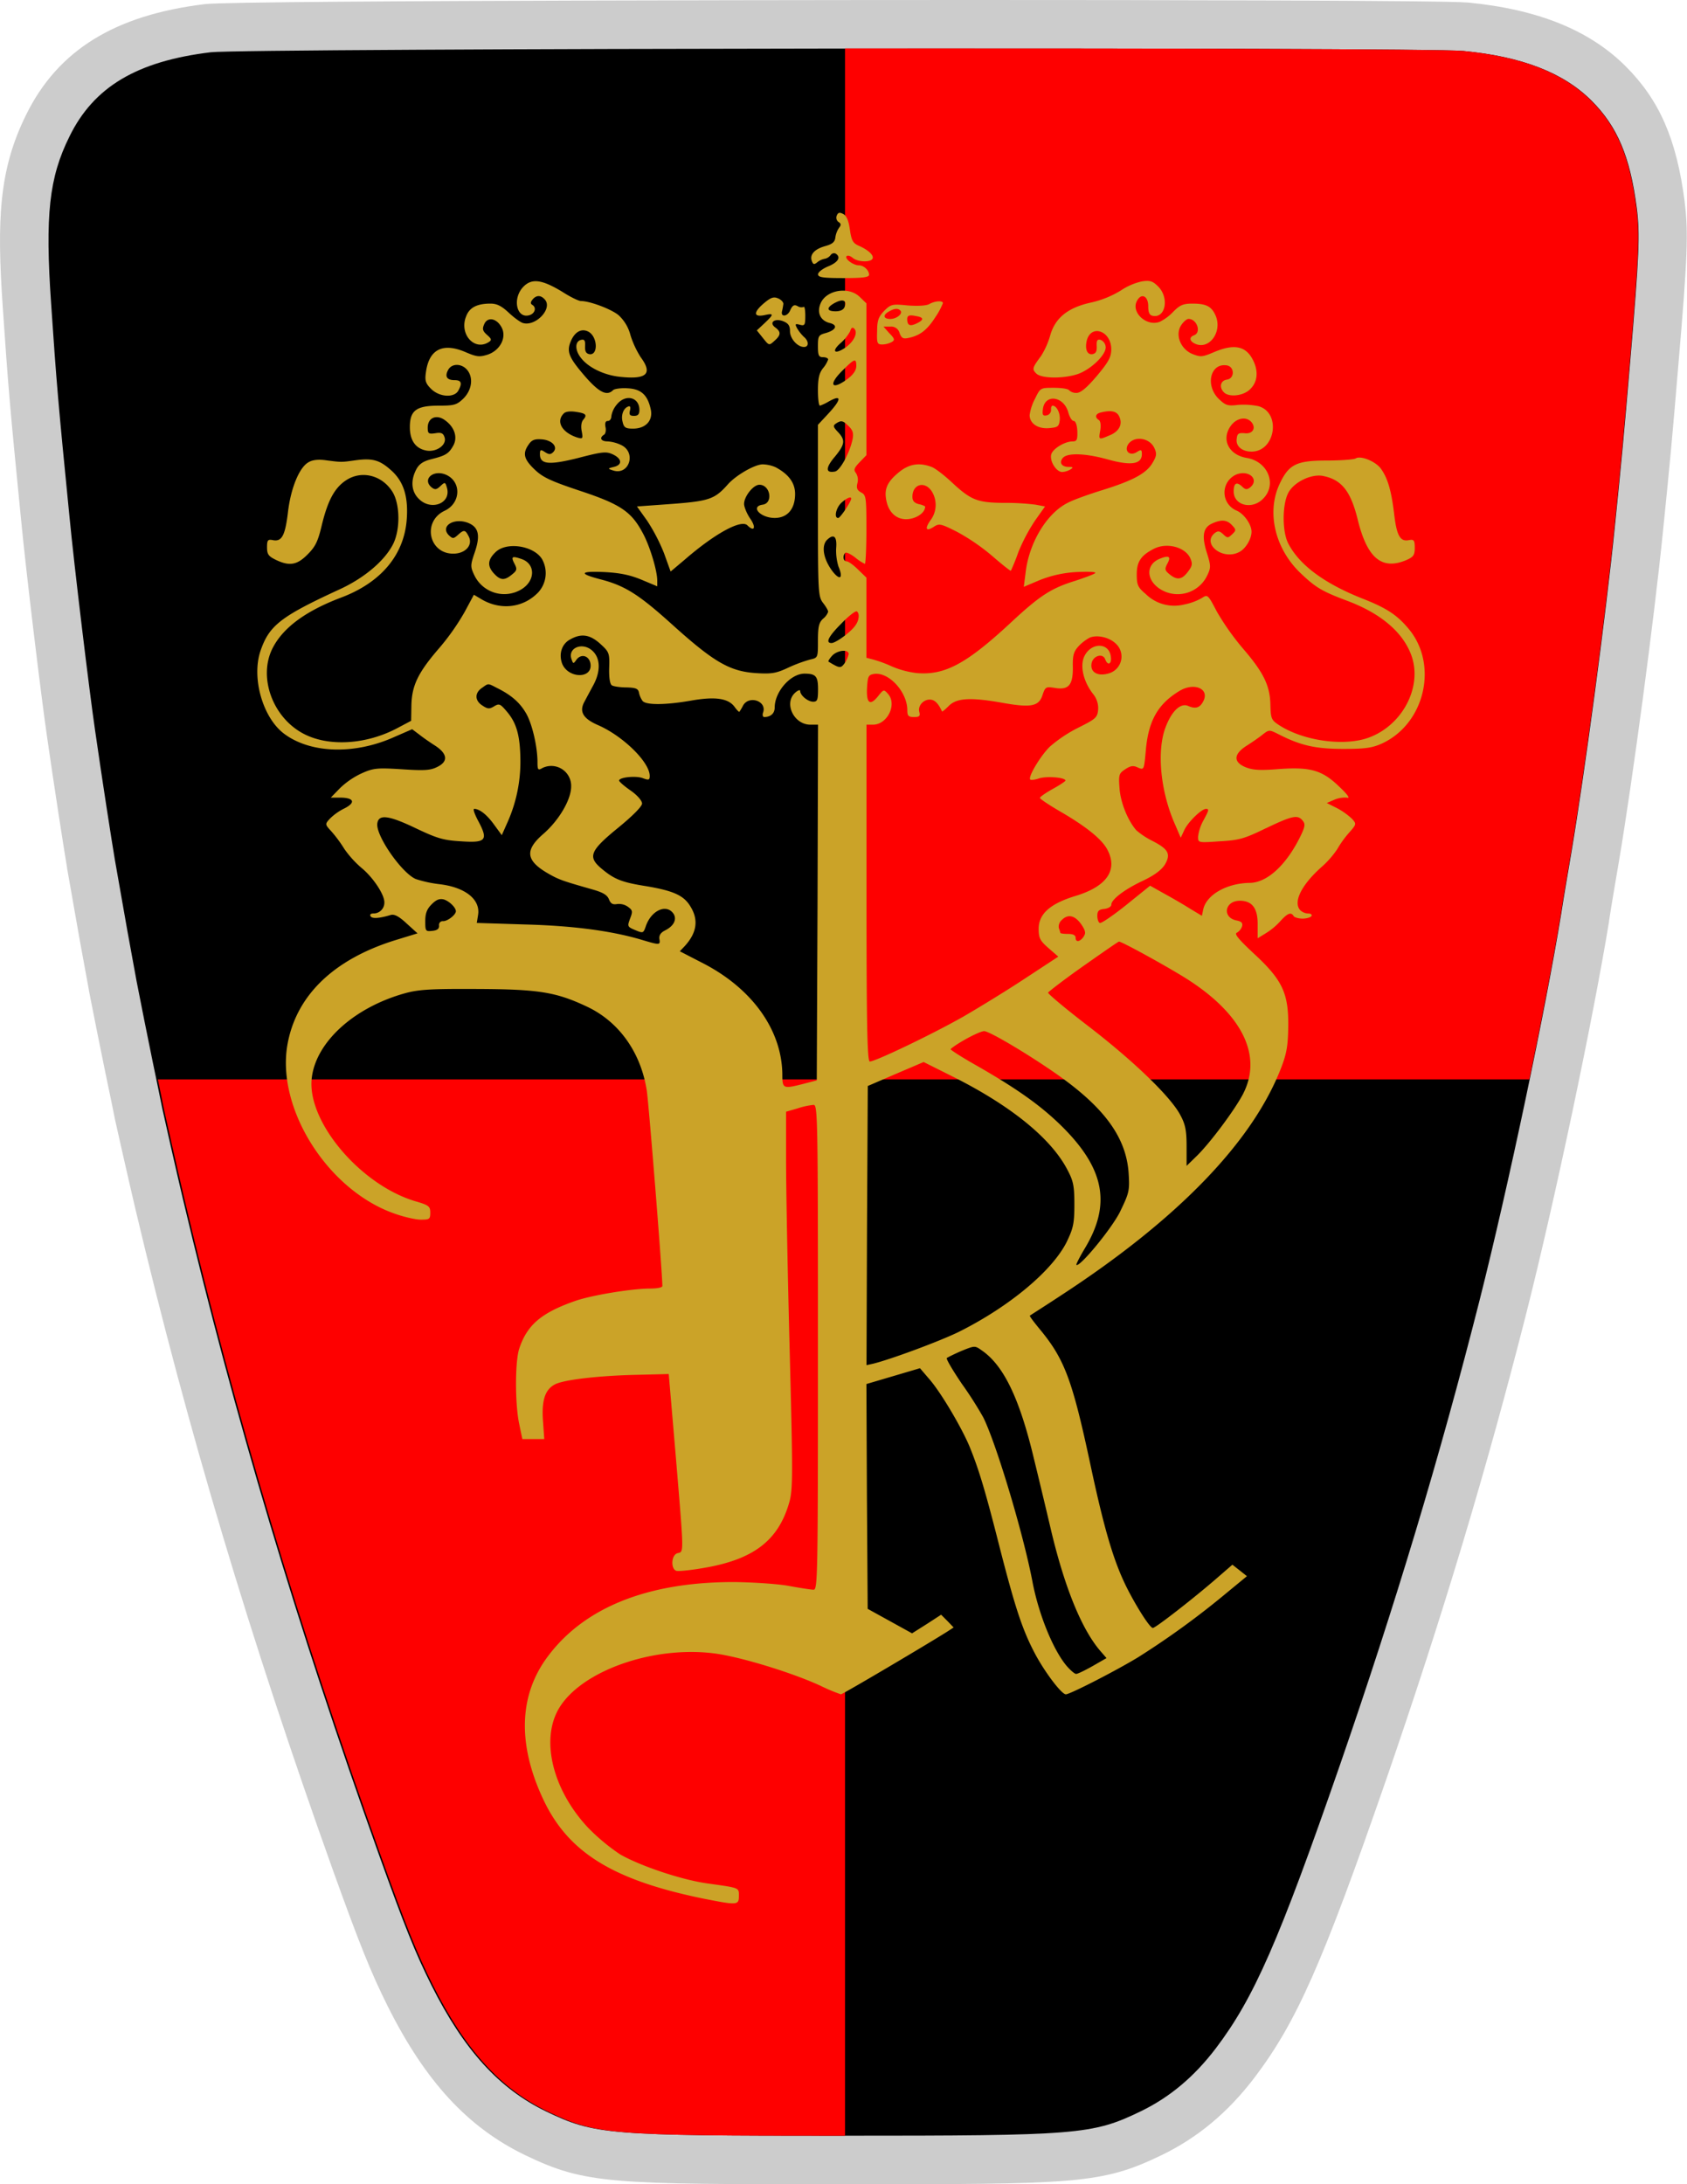
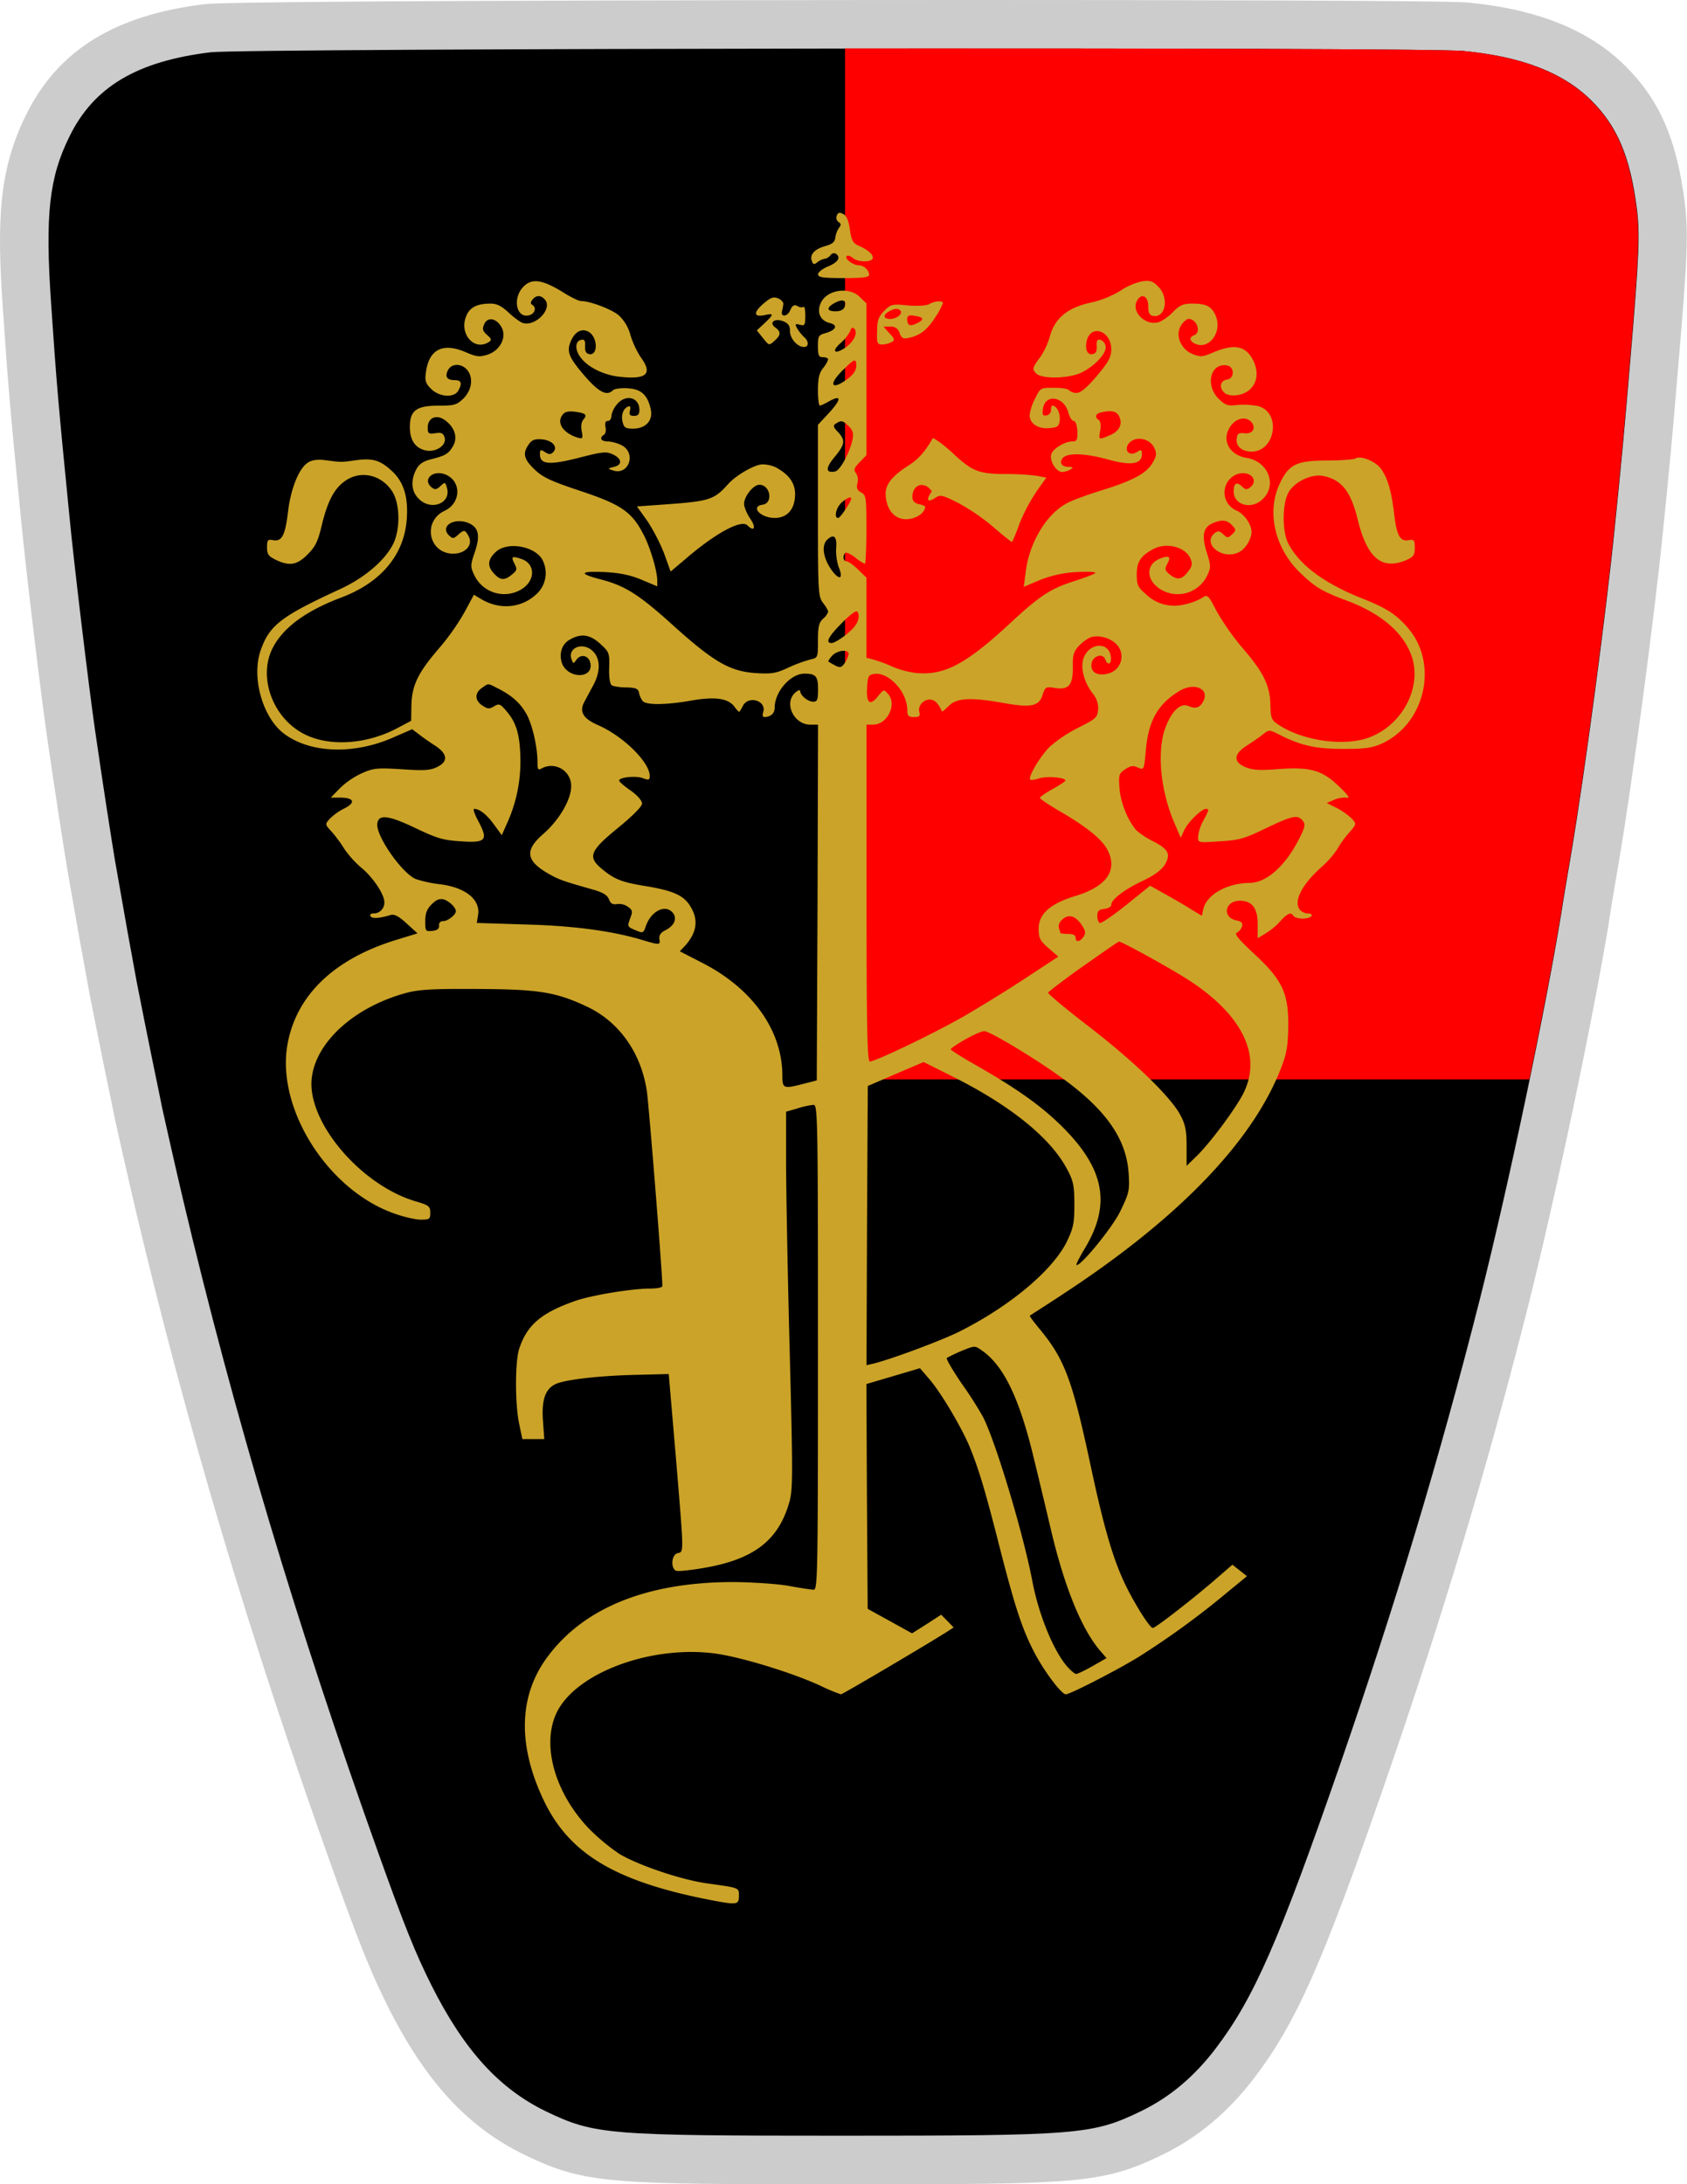
<svg xmlns="http://www.w3.org/2000/svg" id="Layer_1" data-name="Layer 1" viewBox="0 0 661.44 855.98">
  <title>roewe</title>
  <path d="M381,0C378.17,0,93.62,0,80.4,1.61,45,5.89,22.66,19.69,10.21,45.05-.48,66.59-1.25,86.48,1.08,120.29c2.12,31.29,2.87,39.94,7.25,84,1.85,19.49,7.86,69.07,10.11,84.42,2.85,19.9,6.4,42.63,7.86,51.39v.14c4.55,26.1,5.83,33.07,8.54,47.69v.15c1.65,8.5,4.39,22.13,6.25,31.21l1,4.8c1.19,5.74,2.55,12.25,2.83,13.79l.06.36.08.36c1.19,5.33,5.23,23.34,8.16,35.75,20.38,86,44.94,168.13,77.3,258.53C141,762,145.4,773,152.14,786.48c14.74,29.34,31.3,47.26,53.73,58.1l0,0h0C229.66,856,239.15,856,329.94,856c92.17,0,101.8,0,125.44-11.38,14.18-6.84,26.11-16.79,36.48-30.41,16.51-21.8,26.62-44.65,51.53-116.49,22.08-63.87,39.6-122.19,55.17-183.55,11.24-44.46,26-114.57,32.33-153.11l0-.13,0-.13c.74-4.95,2.91-17.67,3.84-23.1,5.38-31.78,13.77-94.6,17.27-129.29,2.88-28.38,3.5-35,6-64.8,3.7-43.32,4-52.37,2.52-64.49V79c-3.15-24.38-9.85-39.74-23.11-53-14.17-14.17-34.39-22.34-61.81-25C565.8.14,449.49,0,381,0Z" fill="#ccc" />
  <path d="M82.64,20.48c-29,3.5-45.9,13.6-55.4,33-8,16.1-9.6,30.8-7.2,65.5,2.1,31,2.8,39.2,7.2,83.5,1.8,18.9,7.8,68.5,10,83.5,2.9,20.2,6.4,42.6,7.8,51,4.5,25.8,5.8,32.9,8.5,47.5,1.7,8.8,4.5,22.7,6.2,31s3.5,16.8,3.9,19c1,4.5,5.1,22.8,8.1,35.5,20.1,84.8,44.7,167.1,76.7,256.5,10.2,28.5,14.4,38.9,20.7,51.5,12.8,25.5,26.6,40.6,45,49.5,19,9.1,23.9,9.5,115.8,9.5,92.8,0,98.3-.4,117.2-9.5,11.4-5.5,21-13.5,29.6-24.8,15-19.8,24.7-42,48.7-111.2,21.6-62.5,39-120.1,54.7-182,11.2-44.3,25.8-113.5,32-151.5.7-4.7,2.5-15.3,3.9-23.5,5.2-30.7,13.6-93.3,17.1-128,2.9-28.6,3.5-35.1,6-64.5,3.6-42.2,3.9-50.2,2.6-60.5-2.6-20.1-7.6-31.9-17.7-42-11-11-27.3-17.3-50.2-19.5C556.84,18.38,96.14,18.88,82.64,20.48Z" />
  <path d="M623.9,39.48c-11-11-27.3-17.3-50.2-19.5-8.4-.79-124.91-1.07-242.38-1V423H599.63c5.1-24.57,9.58-47.93,12.37-65,.7-4.7,2.5-15.3,3.9-23.5,5.2-30.7,13.6-93.3,17.1-128,2.9-28.6,3.5-35.1,6-64.5,3.6-42.2,3.9-50.2,2.6-60.5C639,61.38,634,49.58,623.9,39.48Z" fill="#fe0000" />
-   <path d="M331.32,423H61.89c1.12,5.39,2.07,10,2.34,11.5,1,4.5,5.1,22.8,8.1,35.5,20.1,84.8,44.7,167.1,76.7,256.5,10.2,28.5,14.4,38.9,20.7,51.5,12.8,25.5,26.6,40.6,45,49.5,19,9.1,23.9,9.5,115.8,9.5h.79Z" fill="#fe0000" />
  <g>
    <path d="M320.44,102.78a6.66,6.66,0,0,1,3.1-1.4,3.82,3.82,0,0,0,2.2-1.5,1.57,1.57,0,0,1,1.9-.5c2.2,1.4,1,3.4-2.9,5-2.2.9-4,2.3-4,3.1,0,1.2,1.8,1.5,10,1.5,7.5,0,10-.3,10-1.3,0-1.8-2.1-3.7-4-3.7-2.2,0-5.7-2.6-4.8-3.6.4-.4,1.5-.1,2.4.7,2.1,1.7,7.2,1.8,7.8.2.5-1.3-1.8-3.4-5.5-5-2.2-1-2.8-2-3.4-6.2-.5-3.6-1.3-5.5-2.6-6.2-1.5-.8-2.1-.6-2.6.7a2.09,2.09,0,0,0,.7,2.4c1,.6,1.1,1.2.3,2.2a8.89,8.89,0,0,0-1.5,3.8c-.2,1.9-1.2,2.7-4.1,3.5-4.2,1.2-6.1,3.4-5.1,5.9C318.84,103.68,319.24,103.78,320.44,102.78Z" fill="#cba328" />
    <path d="M552,246.08c-4.4-5.2-8.6-7.9-17.8-11.5-14.9-5.9-24.7-13.1-29.1-21.6-2.4-4.6-2.4-15.2,0-19.8,2.2-4.3,9.3-7.7,13.9-6.6,7.1,1.5,10.6,6,13.3,16.9,3.7,15.2,9.4,20,18.9,16.1,3-1.3,3.5-2,3.5-4.9s-.3-3.4-2.3-3c-3.4.7-4.8-1.7-5.8-10.4-1.1-9.1-2.5-13.8-5.1-17.5-2-2.9-8-5.4-10-4.1-.7.4-5.8.8-11.3.8-11.9,0-14.9,1.5-18.5,9.2-5.2,11.1-1.8,25.5,8.4,35.1,5.8,5.5,8.3,7,18.2,10.7,13,4.9,21.5,12.1,24.9,20.9,5,12.9-3.8,29-18.1,33.2-9.9,2.8-24.9.4-33.9-5.6-2.7-1.8-3-2.5-3.1-7.9-.2-7.5-2.7-12.6-11-22.2a100.86,100.86,0,0,1-10-14.2c-3.5-6.7-3.6-6.8-5.9-5.3a23.12,23.12,0,0,1-6.8,2.5,16,16,0,0,1-15.2-4.1c-3.1-2.6-3.5-3.6-3.5-7.7,0-4.9,1.6-7.4,6.7-10s12.3-.7,14.3,3.7c.9,2.1.8,3-.8,5.1-2.4,3.3-4.3,3.6-7.2,1.3-2-1.6-2.1-2.1-1.1-4.1,1.7-3,.8-3.6-2.9-2.1-5.4,2.2-5.4,8.1-.1,11.7a12.82,12.82,0,0,0,18.7-5.1c1.5-3.1,1.5-3.8-.1-8.9-2.1-6.6-1.5-9.9,2-11.5,3.7-1.7,5.9-1.5,7.9.7,1.6,1.7,1.6,2,0,3.5s-1.8,1.6-3.5,0c-1.5-1.4-2.1-1.4-3.4-.4-5,4.2,3.2,10.7,9.6,7.4,2.5-1.2,4.9-5.1,4.9-8s-3-7.1-5.9-8.3a7.67,7.67,0,0,1-.1-14.1c4.9-2,9.2,1.9,5.5,5-1.3,1-1.9,1-3.3-.4-2.1-1.9-3.2-1.2-3.2,2,0,5.5,7.2,7.3,11.5,2.9,5.6-5.5,2-14.6-6.3-16-7.3-1.2-10.3-7.5-6.1-12.9,2.3-2.9,6-3.4,7.9-1.1s.4,4.7-2.7,4.3c-2.3-.2-2.9.1-3.1,2.1-.5,2.9,2,5.1,5.8,5.1,9.4,0,11.7-15.3,2.7-17.8a29.16,29.16,0,0,0-8-.5c-4.1.5-4.9.2-7.7-2.5-5.2-5.3-3.1-13.9,3.2-13,3.2.4,3.3,5.2.1,5.6-2.5.4-3.1,3-1.1,5s7.7,1.4,10.3-1.3c2.9-2.8,3.3-7.1,1-11.5-2.8-5.5-7.5-6.3-15.4-2.9-4.5,1.9-5.1,1.9-8.4.6-4.6-2-6.7-7.5-4.3-11.2.9-1.4,2.2-2.5,2.9-2.5,3.3,0,5.1,5.3,2.2,6.4-2.2.8-1.8,2.5.8,3.5,5.3,2,10.2-4.9,7.7-11-1.6-3.8-3.7-4.9-9.2-4.9-3.6,0-4.9.6-7.4,3.1a18.84,18.84,0,0,1-5.3,4c-5.2,2.1-11.5-3.7-9-8.2,1.7-3.2,4.4-1.9,4.4,2.1,0,2.5.5,3.6,1.8,3.8,5,1,6.5-7.1,2.1-11.5-2.1-2.1-3.2-2.5-6.4-2a24.32,24.32,0,0,0-8.3,3.6,38.55,38.55,0,0,1-11.7,4.7c-9.1,2-14.1,6.1-16,13.1a31.47,31.47,0,0,1-3.5,7.8c-3.5,4.7-3.6,5.2-1.9,6.9,1.9,1.9,9.9,2.1,15.7.4,5.4-1.6,12-7.9,11.5-11a3.28,3.28,0,0,0-2-2.6c-1.3-.3-1.6.3-1.5,2.4s-.3,2.9-1.6,3.2c-2.1.4-3.1-1.9-2.3-5.3,1.7-6.6,9.6-3.8,9.6,3.4,0,3-1,4.9-5.6,10.4-4,4.7-6.4,6.7-8,6.7a4.13,4.13,0,0,1-2.9-1c-.3-.6-3-1-6-1-5.3,0-5.3,0-7.4,4.3a19.33,19.33,0,0,0-2.1,6.4c0,3.3,3.3,5.5,7.7,5.1,3.3-.3,3.8-.6,4.1-3.1.3-2.7-1.2-5.7-2.8-5.7-.4,0-.7.8-.6,1.7a2.14,2.14,0,0,1-1.7,2.1c-1.5.3-1.8-.2-1.5-2.4.7-6.2,8.3-5.2,10,1.4.5,1.7,1.4,3.2,2.1,3.2s1.3,1.6,1.4,4c.1,3.4-.2,4-1.8,4-3.1,0-7.7,2.8-8.4,5-.8,2.6,1.9,7,4.3,7a7.48,7.48,0,0,0,3.2-1c1.2-.8,1.1-1-.7-1-2.8,0-3.8-1.7-2.3-3.5,1.8-2.1,8.9-1.9,18.1.7,8.8,2.4,12.9,1.7,12.9-2.2,0-1.8-.3-1.9-2-.8-2.7,1.7-5-.4-3.4-3,2.3-3.5,8.4-2.7,10.3,1.4,1,2.2.9,3.1-.7,5.8-2.4,4.1-7.5,6.9-19.7,10.7-5.5,1.7-11.6,3.9-13.6,5-8.2,4.1-15.2,15.7-16.5,27.5l-.7,5.4,6.4-2.7a45.43,45.43,0,0,1,14.4-3.1c4.4-.2,7.7-.1,7.2.4s-3.8,1.7-7.7,3c-9.7,3-14,5.8-26,17-17,15.7-25.4,20.1-36.2,19.2a35.41,35.41,0,0,1-9.8-2.6,49.45,49.45,0,0,0-7.3-2.7l-2.7-.7v-31.4l-3.3-3.2c-1.8-1.8-3.8-3.2-4.5-3.2-1.3,0-1.6-2.2-.5-3.3.3-.4,2.1.4,3.9,1.8a17.84,17.84,0,0,0,3.8,2.5c.3,0,.6-6.1.6-13.5,0-12.6-.1-13.5-2.1-14.5-1.6-.9-1.9-1.8-1.4-3.7a5,5,0,0,0-.6-3.9c-1-1.2-.7-2,1.4-4.2l2.7-2.8v-59.5l-2.5-2.4c-4.3-4.4-13.3-2.9-15.5,2.5-1.5,3.6,0,6.7,3.6,7.6,3.3.8,2.6,2.7-1.4,3.9-3,.8-3.2,1.2-3.2,5.2,0,3.6.3,4.3,2,4.3,1.1,0,2,.4,2,.9a11,11,0,0,1-2,3.4c-1.5,1.9-2,4-2,8.6,0,3.4.3,6.1.8,6.1a18.63,18.63,0,0,0,3.2-1.5c5.4-3.1,5.4-1.1,0,4.7l-4,4.3v33.6c0,32.1.1,33.7,2,36.2,1.1,1.4,2,2.9,2,3.5a6.18,6.18,0,0,1-2,2.7c-1.6,1.5-2,3.1-2,8.6,0,6.7,0,6.7-3.1,7.4a57.15,57.15,0,0,0-8.6,3.2c-4.7,2.2-6.5,2.5-12.7,2.1-10.1-.7-16.3-4.2-32.5-18.8-13.4-12.1-18.8-15.5-28.6-18-8.4-2.2-7.8-3.2,1.5-2.8,6.2.3,10.2,1.1,14.8,3l6.2,2.6v-2.2c0-4-3-13.9-5.8-18.9-4.4-8.2-8.7-11.1-24.4-16.3-11.4-3.8-14.7-5.3-17.9-8.4-4.2-4-4.8-6.3-2.3-9.8,1.2-1.8,2.4-2.2,5.1-2,4.1.3,6.5,3,4.5,5-1,1-1.7,1-3.2,0-1.7-1.1-2-1-2,.8,0,4,3.4,4.4,15,1.5,9.6-2.5,11-2.6,13.6-1.4,3.6,1.7,3.8,4.1.4,4.9-2.5.6-2.5.7-.3,1.4,6.2,2,9.2-6.9,3.3-9.9a14.65,14.65,0,0,0-5.5-1.5c-2.6,0-3.3-1.4-1.4-2.6.6-.3.9-1.7.6-3q-.45-2.4.9-2.4c.8,0,1.4-.8,1.4-1.9a9.36,9.36,0,0,1,2.1-4.5c3.4-4.3,8.9-3,8.9,2.1,0,1.7-.6,2.3-2.1,2.3-1.7,0-2-.5-1.6-2.1.3-1.2.1-1.9-.6-1.6-1.9.6-3,3.3-2.3,6,.5,2.3,1.2,2.7,4.1,2.7,4.9,0,7.8-3.1,7-7.3-1.2-5.8-3.7-8.2-9-8.5-2.6-.2-5.3.2-5.8.7-2.4,2.4-5.3,1-10.5-4.8-6.8-7.8-7.8-10.1-6.2-14.1s4.3-5.4,7-4c3.7,2,3.9,9.5.3,8.8-1.3-.3-1.7-1.2-1.6-3.2s-.2-2.7-1.5-2.4c-2.5.5-2.6,4-.1,7.1,2.9,3.8,9.2,6.8,15.4,7.4,10.4,1.1,12.8-1.2,8-7.7a36.28,36.28,0,0,1-4-8.6,16.07,16.07,0,0,0-4.6-7.8c-2.8-2.4-11.3-5.6-14.8-5.6-.9,0-4.2-1.6-7.3-3.6-7.9-4.8-11.9-5.4-15.2-2.1-4.6,4.6-2.8,12.9,2.4,11.2,2.1-.7,2.7-3,1-4-.8-.5-.7-1.1.1-2.1,1.5-1.8,3.3-1.8,4.9.1,3,3.6-3.8,10.6-8.7,9.1-1-.3-3.6-2.2-5.6-4.1-2.8-2.6-4.6-3.5-7.1-3.5-5.2,0-8.2,1.5-9.5,4.9-2.9,6.9,3.1,13.8,8.8,10.2,1.3-.8,1.1-1.3-.6-2.8s-2-2.3-1.2-4.1c1.2-3.1,4.8-2.6,6.8,1,2.2,3.9-.4,9.1-5.4,10.8-3.2,1-4.3.9-8.7-1-8.9-3.8-14.3-1.1-15.5,7.9-.5,3.3-.1,4.4,2,6.5,3.3,3.3,9.1,3.6,10.7.7s1.2-4.1-1.4-4.1c-3.1,0-4-1.4-2.6-4s5.1-2.6,7.3-.2c2.7,3,2.1,7.9-1.2,11.3-2.7,2.6-3.6,2.9-9.8,2.9-8.8,0-11.3,1.9-11.3,8.4,0,5.2,2.2,8.4,6.5,9.2,4,.7,8.1-2.3,7.1-5.2-.5-1.6-1.3-2-3.6-1.6-2.7.4-3,.1-3-2.2,0-3.9,3.5-5.4,6.9-2.8,3.7,2.7,4.9,6.7,3.1,9.9s-3.1,3.9-8.7,5.3c-3.1.8-4.7,1.9-5.8,4-2.3,4.4-1.9,8.7,1,11.5,4.7,4.8,12.6,1.9,11.1-4.1-.7-2.5-.8-2.6-2.6-.9-1.6,1.5-2.2,1.5-3.5.5-3.7-3.1.6-7,5.5-5,6.3,2.6,6.1,11.2-.4,14.2-8.8,4.2-6.2,16.8,3.4,16.8,4.9,0,7.9-3.5,6-6.9-1.3-2.5-1.8-2.6-4.2-.4-1.7,1.5-2,1.5-3.5.1-3.6-3.6,2.1-7.1,7.7-4.8,4,1.7,4.7,4.9,2.4,11.6-1.7,5-1.7,5.5-.1,8.9a13,13,0,0,0,18.4,5.5c5.6-3.4,5.6-10,.1-11.9-3.8-1.3-4.3-1-2.7,2,1,2,.9,2.5-1.1,4.1-2.9,2.4-4.5,2.3-7-.4-2.7-2.9-2.5-5.4.5-8.3,4.2-4.3,15-2.7,18.3,2.6a11.19,11.19,0,0,1-1.4,13c-5.8,6.1-14.6,7.2-22.1,2.9l-3.2-1.9-3.6,6.7a91.58,91.58,0,0,1-9.9,14.1c-8.4,9.7-10.8,14.7-11,22.5l-.1,6.1-5.1,2.7c-12.4,6.7-27.5,7.6-37.4,2.2-11.8-6.4-17.4-21.8-12-33,4-8.2,12.9-14.8,26.8-20.1,15.9-5.9,25.1-16.9,26-31.1.6-8.9-1.4-14.8-6.4-19.1-4.3-3.8-7.1-4.6-13.7-3.7-5.7.8-5.4.8-11.6,0-2.7-.4-5.2-.2-6.7.7-3.7,1.9-7.1,10.2-8.2,19.7-1.1,9.1-2.4,11.6-5.9,10.9-2-.4-2.3,0-2.3,2.8s.6,3.5,3.4,4.9c5.4,2.6,8.4,2.1,12.6-2.2,3-3,4-5.1,5.5-11.5,2.3-9.4,4.9-14.4,9.4-17.4,6.1-4.1,14.2-2.1,18.3,4.5,3,4.9,3.1,15,.1,20.7-3.4,6.5-11.4,13.2-21.1,17.6-23,10.6-27.4,14.1-30.8,24.1-3.5,10.5.9,26,9.2,32.3,10.3,7.8,27.7,8.4,43.4,1.3l6.9-3,2.8,2.1c1.5,1.2,4.4,3.2,6.3,4.4,4.7,3.1,5.1,6.1.9,8.2-2.7,1.4-4.9,1.6-13.9,1-9.6-.6-11.2-.5-15.7,1.5a31.07,31.07,0,0,0-8.7,5.9l-3.6,3.7h3.5c5.6,0,6.4,1.9,1.9,4.2a21.66,21.66,0,0,0-5.8,4.1c-1.9,2.1-1.9,2.2.6,4.9a51.53,51.53,0,0,1,5.1,6.9,39.81,39.81,0,0,0,6.8,7.5c4.4,3.6,8.9,10.3,8.9,13.4a4.23,4.23,0,0,1-4.3,4.4c-1.1,0-1.5.5-1.1,1.1.6,1,3.2.9,7.9-.5,1.4-.4,3.2.5,6.2,3.3l4.3,3.9-8.8,2.7c-24.4,7.6-39.1,22-42.3,41.5-4,25,16.1,56.5,42,65.6,3.6,1.3,8.3,2.4,10.4,2.4,3.4,0,3.7-.2,3.7-2.8,0-2.4-.6-2.9-5.8-4.4-21.9-6.5-43.1-31.9-40.6-48.8,1.9-13.9,16.7-27.2,36.4-32.7,5.4-1.5,10.1-1.8,28.5-1.7,24,.1,30.8,1.2,42.9,6.9,12.6,5.9,21.2,18,23.5,33,.8,5.3,6.1,71.4,6.1,76.5,0,.6-2.1,1-4.7,1-7.2,0-23.1,2.6-29.6,4.9-13.1,4.6-18.7,9.3-21.8,18.6-1.7,5-1.7,22,0,29.7l1.2,5.8h8.6l-.5-7c-.6-8.2.8-12.5,4.8-14.5,3.6-1.8,17.4-3.4,32.5-3.7l12-.3,2.7,31.5c3.3,39.6,3.3,38.1.8,38.7s-2.8,6-.6,6.9c.8.3,5.6-.2,10.8-1.1,19.5-3.3,29.2-10.7,33.5-25.5,1.5-5,1.5-10.3.2-60.5-.8-30.3-1.4-63.5-1.4-73.9v-18.9l4.5-1.3A29.46,29.46,0,0,1,319,433c1.6,0,1.7,5.2,1.7,95s-.1,95-1.7,95c-1,0-5.4-.7-9.8-1.5s-13.9-1.4-21.1-1.5c-33.8-.1-58.8,9.8-73.2,29-11.6,15.3-12.1,34.9-1.6,56.8,9.8,20.3,27.2,31,62.2,38.2,13.6,2.7,14.2,2.7,14.2-1,0-3.3.4-3.1-12.4-4.9-10.1-1.4-26.4-6.9-34.2-11.4a79,79,0,0,1-12.5-10.4c-13.9-14.8-18.7-34.4-11.5-46.7,8.7-14.8,37.1-24.8,61.2-21.6,9.9,1.3,30,7.4,41.3,12.6a70.41,70.41,0,0,0,8.1,3.4c.7,0,34.7-20.1,41.9-24.7l2.3-1.5-2.4-2.5-2.5-2.5-5.7,3.7-5.7,3.6-8.7-4.8-8.7-4.8-.3-44.1-.2-44,10.5-3.1,10.5-3.1,3.6,4.2c4.5,5.1,12.6,18.8,15.8,26.4,3.6,8.8,6.1,16.9,12,40.2,6.2,24.1,9,32.4,14.2,42,4,7.2,10,15,11.6,15s19.4-9.1,28.3-14.5a325.71,325.71,0,0,0,34.8-25.3l7.9-6.5-2.9-2.3-2.8-2.2-6,5.2c-8.6,7.5-24.1,19.6-25.2,19.6s-6.2-7.9-10.2-15.8c-5.1-10.2-8.8-22.6-14.2-47.9-7.2-33.7-10.2-41.7-20.1-53.6-2.2-2.7-3.9-4.9-3.7-5.1s5.8-3.7,12.3-8c45.7-29.8,75-60.1,86.2-89.1,2.2-5.7,2.7-8.7,2.8-16.5.1-12.8-2.3-18-13.6-28.4-6-5.6-7.7-7.7-6.5-8.1a4.6,4.6,0,0,0,2-2.5c.3-1.3-.2-1.9-2.3-2.3-5.6-1.2-4.5-7.7,1.4-7.7,4.9,0,7.1,3,7,9.5v5.2l3.1-1.9A26.47,26.47,0,0,0,502,361c2.8-3.1,4.2-3.7,5.2-2,.3.5,1.9,1,3.5,1s3.2-.5,3.5-1-.2-1-1.2-1a4.77,4.77,0,0,1-3.1-1.2c-3-3,.1-9.7,8-16.8a36.93,36.93,0,0,0,6.4-7.2,39.8,39.8,0,0,1,4.5-6.3c3.1-3.5,3.1-3.6,1.3-5.6a27.29,27.29,0,0,0-5.9-4.2l-4-2,3-1.3a10.79,10.79,0,0,1,5-.8c1.3.4.1-1.3-3.1-4.3-6.7-6.5-11.3-7.8-23.8-6.9-7.4.6-10.2.4-13.1-.8-4.7-2-4.5-5.1.5-8.3,1.9-1.2,4.7-3.1,6.2-4.3,2.7-2.1,2.7-2.1,6.5-.2,8.6,4.4,14.5,5.7,25.3,5.7,8.6,0,11.3-.4,15.1-2.1C558.84,283.58,564.14,260.08,552,246.08Zm-116.9-75.5c-4.4,1.9-4.4,1.9-3.7-2,.3-1.9.1-3.6-.6-4-1.6-1-1.3-2.4.7-2.9,3.9-1,6.2-.6,7.2,1.3C440.34,166.08,438.94,169,435.14,170.58ZM221,162.08c.7-.8,2.5-1,4.6-.7,4.2.6,4.7,1.2,3.1,3.1-.8.9-1,2.7-.6,4.6.5,2.8.4,3-1.7,2.4C220.44,169.58,217.84,165.28,221,162.08ZM173.74,361a1.46,1.46,0,0,0-1.6,1.7c.1,1.3-.7,1.9-2.6,2.1-2.7.3-2.8.1-2.8-3.8,0-3,.6-4.7,2.5-6.6s3.1-2.3,4.8-1.9c2.2.7,4.7,3.2,4.7,4.6S175.54,361,173.74,361Zm86.9,3.7q-2.4,1.2-2.1,3.3c.4,2.4.1,2.4-6.3.5-11.8-3.6-27.1-5.7-46.2-6.2l-19.1-.6.5-3.1c1-6.1-5-10.9-15.2-12.1a47.81,47.81,0,0,1-9.2-2c-5.5-2.3-15.8-17.1-15.1-21.8.5-3.7,4.4-3.2,14.9,1.8,8.4,4,10.9,4.8,17.8,5.2,9.9.7,10.9-.4,6.9-7.9-1.4-2.6-2.2-4.8-1.6-4.8,2.1,0,5,2.3,7.8,6.2l3,4.1,2.4-5.4a58.27,58.27,0,0,0,4.9-24c-.1-9.6-1.5-14.5-5.2-18.9-2.7-3.2-3.1-3.4-5.1-2.2-1.8,1.1-2.5,1.1-4.6-.3-3-1.9-3.1-4.9-.2-6.9,2.7-1.9,2.2-1.9,6.1.1,5.6,2.8,8.8,5.7,11.2,9.8s4.5,13.1,4.5,19.2c0,3,.2,3.3,1.9,2.3a7.81,7.81,0,0,1,11.3,7.2c0,5.2-4.8,13.3-10.9,18.6-7.4,6.4-6.9,10.5,2,15.6,4.2,2.4,5.8,2.9,17,6.1,4.3,1.2,6,2.2,6.7,3.9s1.4,2.2,3.2,1.9a6.1,6.1,0,0,1,4.3,1.1c1.8,1.3,1.9,1.8.8,4.6-1.1,3-1.1,3.2,2,4.5s3.2,1.2,4.1-1.3c2.1-6.5,8.3-9.2,11-5C265.44,360.38,264.14,363,260.64,364.68Zm57.1-80.7h3l-.2,69.7-.3,69.7-5,1.3c-8.2,2.1-8.5,2-8.5-3.5-.1-17.3-11.6-33.6-30.9-43.6l-9.3-4.8,2-2.1c4.7-5.2,5.4-10.2,2.2-15.4-2.6-4.4-6.7-6.2-17.3-8-9.6-1.5-12.6-2.7-17.6-6.9-5.5-4.6-4.5-7,6.4-15.9,6-4.9,9.5-8.5,9.5-9.6s-1.9-3.3-4.5-5.1-4.5-3.5-4.5-3.9c0-1.3,6.7-2,9.4-.9,2.2.8,2.6.7,2.6-.9,0-5.4-10.4-15.6-20.2-19.9-5.8-2.5-7.5-5.2-5.5-9,.8-1.5,2.4-4.5,3.6-6.7,2.9-5.4,2.8-10.5-.3-13.4-3.9-3.7-10-1.2-8.2,3.4.6,1.7.7,1.7,1.9,0,1.9-2.5,5.1-1.5,5.5,1.8.7,5.9-9,5.6-11.2-.4-1.3-3.8,0-7.6,3.2-9.3,4.4-2.5,7.8-1.9,11.8,1.7,3.5,3.2,3.7,3.6,3.5,9.5-.1,3.7.3,6.4,1.1,6.8.6.4,3.2.8,5.7.8,3.7.1,4.6.5,4.9,2.1a8.6,8.6,0,0,0,1.4,3.2c1.4,1.7,9.3,1.6,19.4-.2,9.3-1.6,14.4-.8,16.8,2.7.9,1.2,1.7,2,1.8,1.7a22.19,22.19,0,0,0,1.4-2.4c2.3-4.1,9.3-1.8,7.9,2.6-.4,1-.2,1.9.4,1.9,2.5,0,4.1-1.4,4.1-3.7,0-6.2,6.2-13.3,11.7-13.3,4.4,0,5.3,1,5.3,6.1,0,4.2-.3,4.9-1.9,4.9-2.1,0-5.1-2.5-5.1-4.2,0-.6-.9-.3-2,.7C307.24,275.58,311.24,284,317.74,284Zm10.9-81c-1.8,0-.8-4.2,1.4-6.1s3.7-2.4,3.7-1.5C333.74,196.58,329.44,203,328.64,203Zm-1.1-84.4c3-1.6,4.6-.8,3.6,1.7-.4,1.1-1.7,1.7-3.5,1.7C323.94,122,323.94,120.48,327.54,118.58Zm2,15.9a17.23,17.23,0,0,0,3.8-4.7c.4-1.4.9-1.7,1.6-1,1.5,1.5,0,4.9-3.3,7.3C327.34,139.08,325.74,137.88,329.54,134.48Zm1,10.5c4.5-4.5,5.2-4.7,5.2-1.6,0,1.7-1.2,3.4-3.3,5C325.94,153.28,324.54,150.78,330.54,145Zm-3.3,34.1c4.1-5,4.3-6.6,1.3-9.8-1.9-2-2-2.5-.8-3.3,2.1-1.4,2.8-1.2,5.1,1.1,1.6,1.6,1.9,2.8,1.4,5.2-1.1,5.2-4.9,12.2-6.9,12.5C323.64,185.48,323.64,183.38,327.24,179.08Zm-3,32.5c2.7-2.6,4-1.4,3.6,3.3a21.14,21.14,0,0,0,.9,7.1c2,4.7.6,5.7-2.4,1.8C322.84,219.08,321.94,214,324.24,211.58Zm7,48.2c-1.6,2.2-1.9,2.2-6.4-.5-.2-.2.4-1.2,1.4-2.3,2-2.2,6.5-2.7,6.5-.7A9.5,9.5,0,0,1,331.24,259.78Zm4-14.5c-1.9,2.6-7.6,6.7-9.2,6.7-2.5,0-1.3-2.5,3.9-7.7,2.8-2.9,5.5-5,6-4.7C337.14,240.38,336.84,243.28,335.24,245.28Zm4.5,38.7h2.5c5.7,0,9.6-8,5.9-12.1-1.6-1.8-1.7-1.7-3.6.6-3.3,4.3-4.9,3.3-4.6-2.8.3-4.7.5-5.2,2.8-5.6,5.8-.8,13,7.1,13,14.2,0,2.2.4,2.7,2.6,2.7s2.5-.4,2.1-2c-.7-2.5,1.9-5.2,4.6-4.8,1.6.2,3,1.7,4.3,4.6.1.2,1.3-.8,2.7-2.2,3.1-3.1,8.6-3.4,21.4-1.1,10.8,1.9,13.9,1.3,15.3-3.1,1.1-3.2,1.3-3.4,4.9-2.8,5.4.9,7.1-1.2,7-8.2-.1-4.5.3-6,2.2-8.1a17.43,17.43,0,0,1,4.4-3.4c2.9-1.2,7.6-.2,10.2,2.3a6.85,6.85,0,0,1-2.4,11.6c-4.3,1.4-7.5-.1-7.1-3.5.3-3.2,4.4-4.6,5.4-1.9s2.6,1.8,2.2-1c-.6-5.6-7.5-5.8-10.3-.4-1.9,3.7-.6,9.8,3.2,14.8a8.78,8.78,0,0,1,2.1,6.5c-.3,2.9-1,3.5-7.6,6.8a53.9,53.9,0,0,0-11.3,7.5c-3.7,3.6-8.7,12-7.7,12.9.2.3,1.9.1,3.6-.5,3.2-.9,10.2-.3,10.2.9,0,.3-2.3,1.8-5,3.3s-5,3.1-5,3.5,3.9,3,8.6,5.7c9.9,5.8,15.9,10.7,17.9,14.7,4.1,7.9-.3,14.3-12.5,18-9.9,3-14.5,7-14.5,12.9,0,3.7.6,4.7,3.9,7.6l3.8,3.3-12.8,8.4c-7.1,4.7-18.2,11.5-24.6,15.2-12,6.8-34.3,17.5-36.5,17.5-1,0-1.3-13.8-1.3-66Zm85.3,82.8c-1.3,2.2-3.3,2.7-3.3.8,0-1.1-.9-1.6-3-1.6-1.6,0-3-.2-3-.4a11.8,11.8,0,0,0-.6-1.9,3.46,3.46,0,0,1,1.1-3.1c2.5-2.5,5.1-1.9,7.6,1.5C425.44,364.38,425.84,365.68,425,366.78Zm-19.7,204.7c1.9,7.7,5,20.7,6.9,28.8,5.5,22.9,12.3,39.1,19.7,47.3l1.9,2.2-5.4,3.1c-3,1.7-5.9,3.1-6.5,3.1s-2.2-1.4-3.7-3.1c-5.4-6.4-11.1-20.5-13.5-33.4-3.6-18.7-14.1-53.7-19.2-64a147.59,147.59,0,0,0-8.5-13.3c-3.5-5.2-6.2-9.7-5.8-10s3-1.6,5.8-2.8c5.2-2.1,5.2-2.1,8-.1C393.54,535.18,399.74,548.08,405.34,571.48Zm13-85c-5.6,11.4-22.5,25.5-42.3,35.4-7.3,3.6-26.4,10.7-33.6,12.5l-2.7.6.2-54.7.3-54.7,10.9-4.7,11-4.7,11.6,5.8c22.7,11.4,38.3,24.1,44.7,36.3,2.4,4.5,2.8,6.4,2.8,13.7S420.84,481.28,418.34,486.48Zm20.9-11.8c-3.2,6.6-16,22.1-17.2,21-.2-.2,1.3-3.1,3.2-6.3,10.5-17.3,7.9-31.3-8.8-47.9-8.3-8.2-17.7-14.9-34.4-24.4-5.1-2.9-9.3-5.6-9.3-5.9s2.6-2.1,5.8-3.9,6.4-3.2,7.3-3.2c1.9-.1,17.1,8.9,28.4,16.8,19,13.3,27.5,25.1,28.3,39.3C442.94,466.58,442.64,467.68,439.24,474.68Zm48.2-46.1c-3.2,6.2-13.1,19.5-18.4,24.6l-3.8,3.7v-7.7c0-6.1-.5-8.6-2.4-12.1-3.7-7.2-18.4-21.3-35.8-34.7-9-6.9-16.3-13-16.1-13.4s6.4-5.2,13.8-10.4,13.7-9.6,14-9.6c1.4.1,21.5,11.2,28.1,15.6C487.54,398.28,494.84,414.08,487.44,428.58Zm8.9-104c10.4-5,12.5-5.4,14.4-3,1.1,1.3,1,2.3-.9,6.2-5.5,11.2-13,18.1-19.8,18.2-9.1.1-17.1,4.7-18.3,10.5l-.5,2.4-4.5-2.7c-2.5-1.6-7-4.2-10.1-5.9l-5.7-3.2-9.3,7.5c-5.1,4.1-9.8,7.3-10.4,7.1s-1-1.5-1-2.8c0-1.9.6-2.5,2.8-2.7,1.5-.2,2.7-.9,2.7-1.7,0-2,5.2-6,12.5-9.4,4.4-2.1,7.2-4.2,8.5-6.3,2.4-4.1,1.4-6-4.8-9.2a30.6,30.6,0,0,1-6.4-4.2c-3.4-3.9-6.2-10.9-6.6-16.5-.4-5.3-.2-5.8,2.2-7.4,2.1-1.4,3.2-1.6,5-.7,2.4,1,2.4,1,3.1-6.6,1-11.7,4.7-18.2,13-23.3,5.9-3.7,12.2-1,9.5,4-1.3,2.5-3,3-5.8,1.8-3-1.4-6.5,1.9-8.9,8.2-3.6,9.3-2.1,25.4,3.8,38.5l2.1,4.9,1.5-3.2c1.6-3.2,6.7-8.1,8.4-8.1,1.3,0,1.2.5-1.1,4.7a17.53,17.53,0,0,0-2,6.2c0,2.4,0,2.4,8.6,1.8C485.84,329.28,487.94,328.68,496.34,324.58Z" fill="#cba328" />
    <path d="M299.84,123.48c3.7-.8,3.6-.3-.1,3.2l-3,2.8,2.4,3c2.4,3,2.4,3,4.5,1.1,2.6-2.3,2.6-3.5.4-5.2-2.7-1.9-.4-3.8,3-2.5,2,.8,2.7,1.7,2.7,3.9,0,2.9,2.9,6.2,5.5,6.2,2,0,1.9-2.4-.1-4a17.22,17.22,0,0,1-2.6-3.3c-.9-1.7-.8-1.9,1.1-1.4s2.1.1,2.1-3.6c0-2.2-.3-3.7-.6-3.4a2.73,2.73,0,0,1-2.4-.3c-1.3-.7-2-.4-2.9,1.6-1.1,2.6-3.9,2.8-3.2.3a27.41,27.41,0,0,0,.5-2.8c0-.7-.9-1.7-2.2-2.2-1.7-.7-2.9-.2-5.7,2.2C295.24,122.58,295.54,124.38,299.84,123.48Z" fill="#cba328" />
    <path d="M346,135a8.43,8.43,0,0,0,3.7-1c1.2-.7,1.1-1.3-1-3.4l-2.3-2.6h2.7a3.37,3.37,0,0,1,3.6,2.5c.8,2.1,1.4,2.4,3.7,1.9,4.5-1,7.2-3.2,10.4-8.2a27.13,27.13,0,0,0,2.9-5.4c0-1.1-3.2-.9-5.4.4-1.2.6-4.4.8-8.4.5-6-.6-6.6-.5-9.2,2.1-2.2,2.3-2.8,3.7-2.8,8C343.74,134.58,343.94,135,346,135Zm12.7-11.2q5.4.75.6,3c-2.6,1.2-3.6.7-3.6-1.8C355.74,123.68,356.44,123.38,358.74,123.78Zm-10.2-1.7c2-1.2,3.6-1.4,4.5-.4,1.2,1.1-1.4,3.3-3.9,3.3C346.34,125,346,123.48,348.54,122.08Z" fill="#cba328" />
    <path d="M253.74,204.08a72.2,72.2,0,0,1,6.6,12.7l2.6,7.2,5.7-4.8c11.8-10.2,22-15.7,24.4-13.3,2.7,2.7,3.5.9,1.2-2.5-1.4-2-2.5-4.7-2.5-5.9,0-2.9,3.6-7.5,6-7.5,4.3,0,5.5,7.2,1.3,7.8-5,.7-.9,5.2,4.7,5.2,5,0,8-3.5,8-9.4,0-4.4-2.6-7.8-7.7-10.5a13.55,13.55,0,0,0-5-1.1c-3.1,0-10.6,4.3-13.8,8-5,5.6-7.2,6.4-21.7,7.5l-13.8,1Z" fill="#cba328" />
-     <path d="M352.44,185.08c-4.9,4-6,7-4.7,12,1.4,5.2,5.6,7.5,10.5,5.9,2.7-.9,4.5-2.7,4.5-4.5a7,7,0,0,0-2.5-.9c-1.8-.5-2.5-1.3-2.5-2.9,0-5,4.9-6.3,7.6-2.1a10,10,0,0,1-.5,11.3c-2.4,3.4-1.8,4.6,1.4,2.5,2-1.3,2.8-1.1,9.1,2.1a81.25,81.25,0,0,1,13.8,9.5c3.8,3.3,7.1,5.9,7.2,5.7a75.06,75.06,0,0,0,2.9-7.2,70.58,70.58,0,0,1,6.6-12.5l3.9-5.5-3.7-.7a94.33,94.33,0,0,0-12.6-.7c-10.3-.1-12.8-1.1-20.4-8.2-2.9-2.7-6.4-5.4-7.8-5.9C360.44,181.18,356.44,181.78,352.44,185.08Z" fill="#cba328" />
+     <path d="M352.44,185.08c-4.9,4-6,7-4.7,12,1.4,5.2,5.6,7.5,10.5,5.9,2.7-.9,4.5-2.7,4.5-4.5a7,7,0,0,0-2.5-.9c-1.8-.5-2.5-1.3-2.5-2.9,0-5,4.9-6.3,7.6-2.1c-2.4,3.4-1.8,4.6,1.4,2.5,2-1.3,2.8-1.1,9.1,2.1a81.25,81.25,0,0,1,13.8,9.5c3.8,3.3,7.1,5.9,7.2,5.7a75.06,75.06,0,0,0,2.9-7.2,70.58,70.58,0,0,1,6.6-12.5l3.9-5.5-3.7-.7a94.33,94.33,0,0,0-12.6-.7c-10.3-.1-12.8-1.1-20.4-8.2-2.9-2.7-6.4-5.4-7.8-5.9C360.44,181.18,356.44,181.78,352.44,185.08Z" fill="#cba328" />
  </g>
</svg>